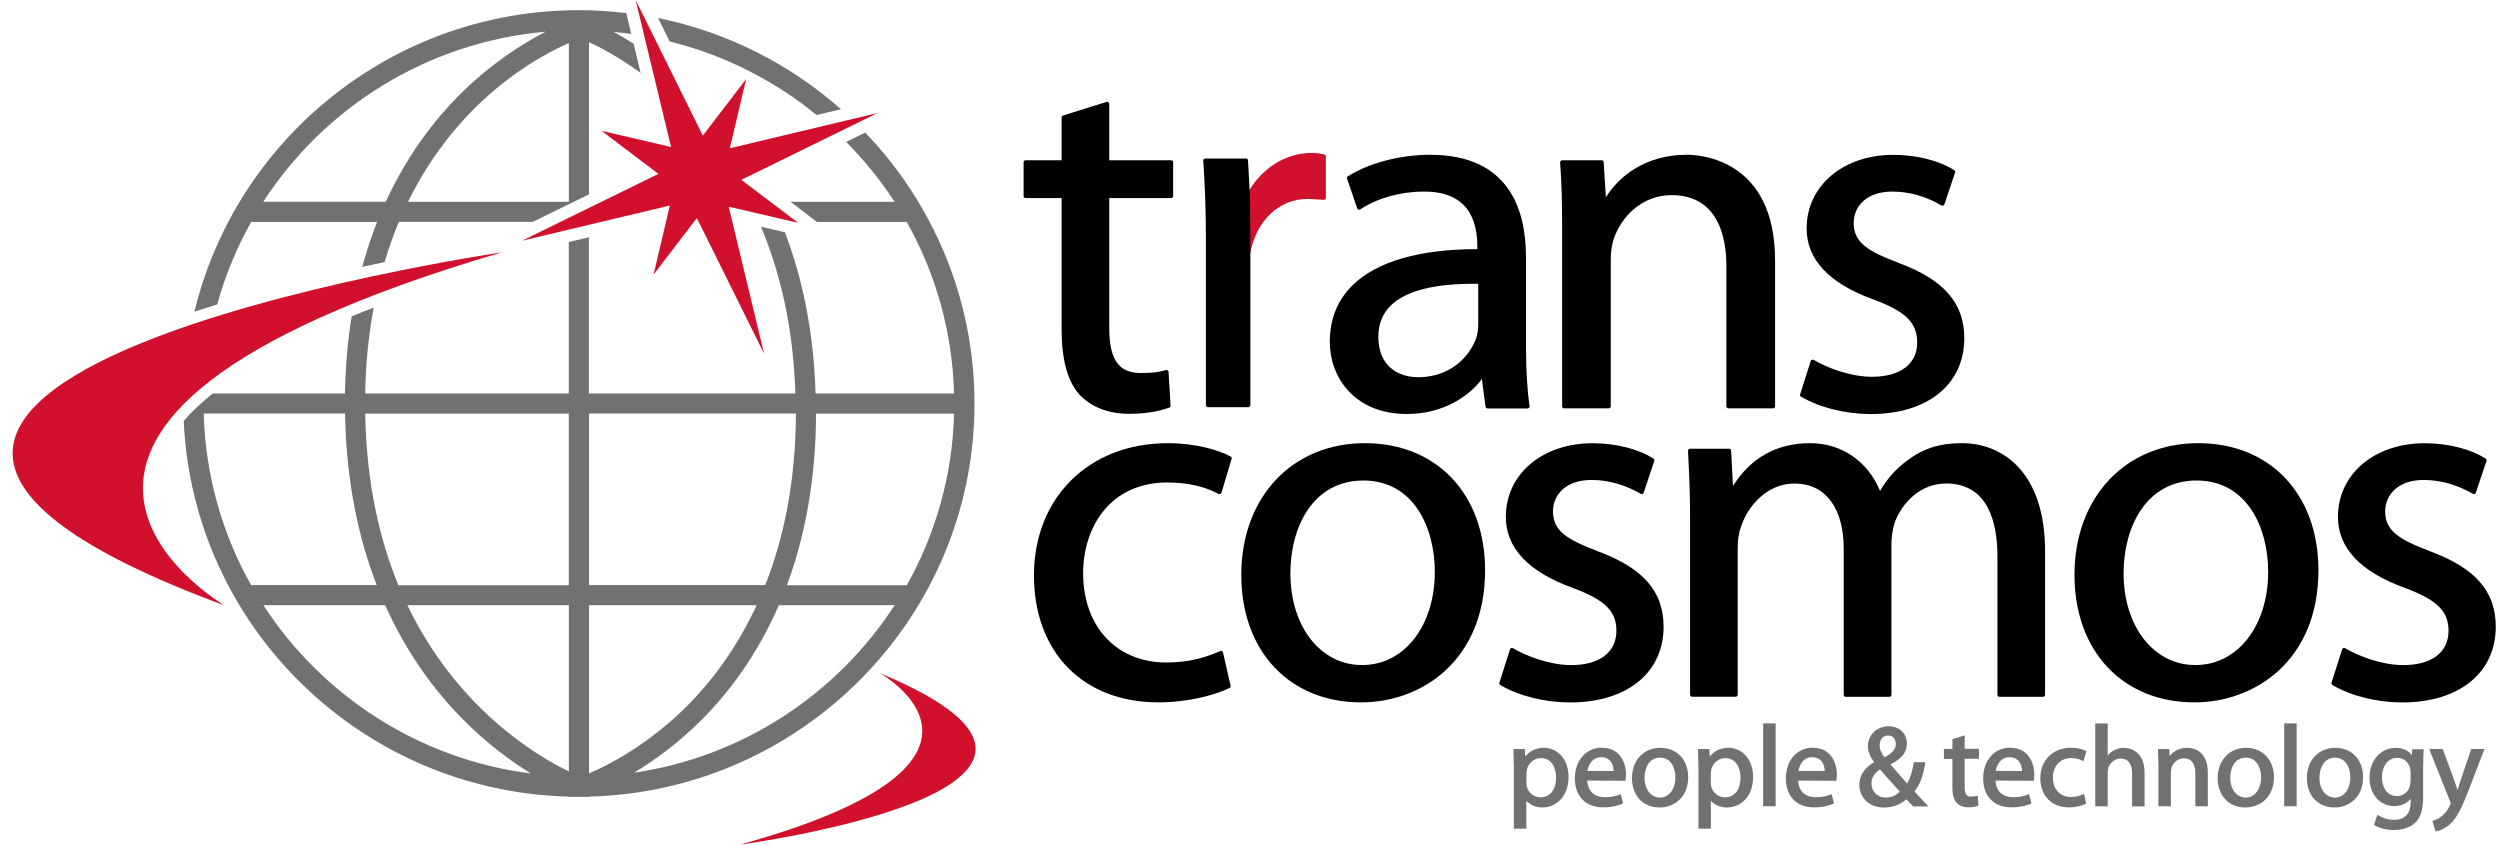
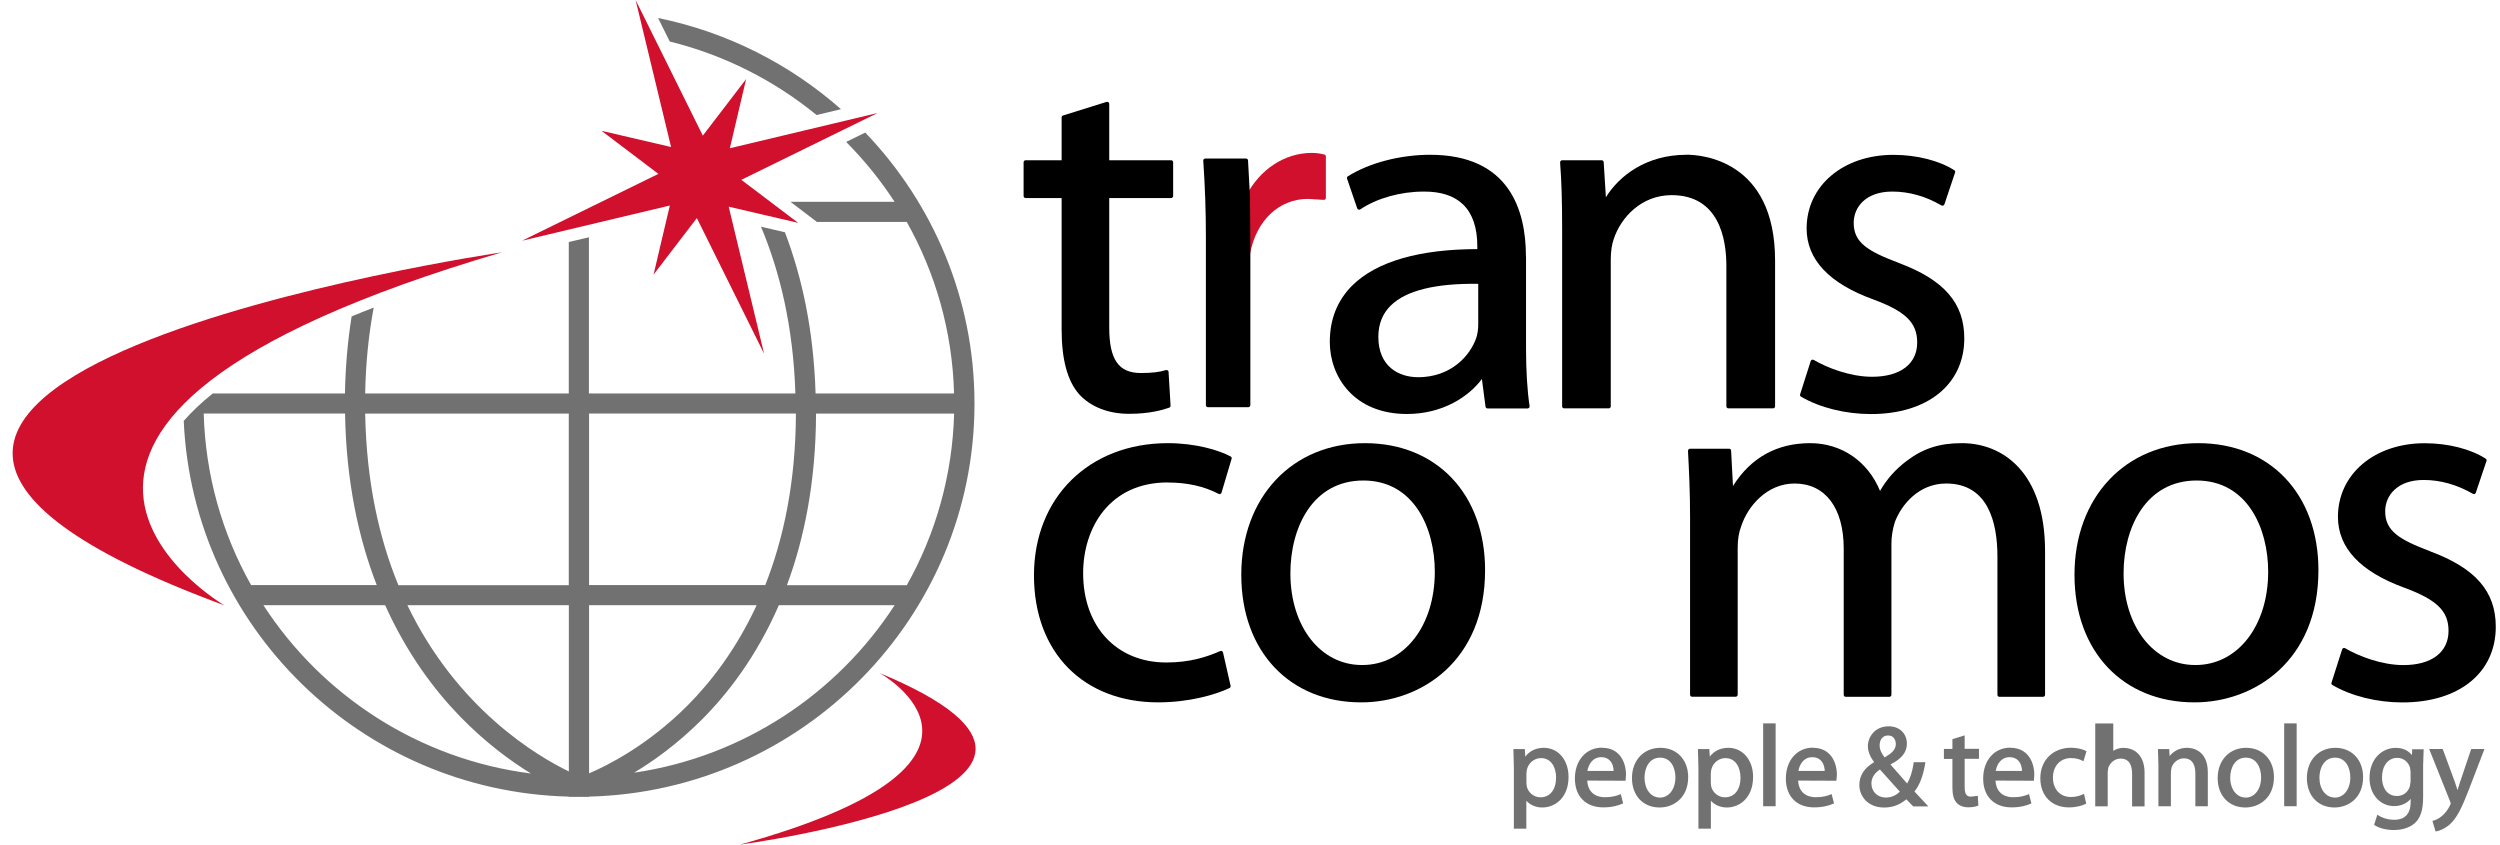
<svg xmlns="http://www.w3.org/2000/svg" width="148" height="50" viewBox="0 0 148 50" fill="none">
  <g clip-path="url(#clip0_15061_165479)">
    <path d="M91.4 44.27C90.928 44.27 90.552 44.456 90.295 44.794C90.286 44.63 90.268 44.343 90.268 44.343H89.594L89.621 45.473V49.056H90.359V47.406C90.584 47.652 90.919 47.803 91.304 47.803C92.051 47.803 92.858 47.237 92.858 45.988C92.858 44.99 92.244 44.27 91.395 44.27H91.4ZM92.12 46.016C92.12 46.745 91.767 47.201 91.198 47.201C90.813 47.201 90.479 46.936 90.387 46.563L90.364 46.339V45.774L90.387 45.601L90.396 45.546C90.492 45.154 90.836 44.88 91.226 44.88C91.845 44.88 92.12 45.45 92.12 46.016Z" fill="#727171" />
    <path d="M94.844 44.26C93.895 44.26 93.234 45.012 93.234 46.088C93.234 47.164 93.895 47.797 94.912 47.797C95.449 47.797 95.816 47.679 96.036 47.583L96.091 47.56L95.948 47.009L95.871 47.041C95.683 47.118 95.426 47.196 94.995 47.196C94.697 47.196 94.018 47.091 93.963 46.211C94.115 46.211 96.237 46.22 96.237 46.22V46.165L96.26 45.869C96.26 45.13 95.893 44.269 94.848 44.269L94.844 44.26ZM94.793 44.825C95.004 44.825 95.174 44.889 95.297 45.017C95.495 45.217 95.522 45.495 95.527 45.641H93.972C94.041 45.249 94.284 44.825 94.793 44.825Z" fill="#727171" />
    <path d="M98.299 44.27C97.305 44.27 96.612 45.008 96.612 46.061C96.612 47.114 97.282 47.803 98.244 47.803H98.254C99.065 47.803 99.941 47.242 99.941 46.002C99.941 44.981 99.267 44.27 98.299 44.27ZM98.267 47.215H98.263C97.736 47.215 97.355 46.722 97.355 46.043C97.355 45.45 97.639 44.853 98.281 44.853C98.923 44.853 99.184 45.459 99.184 46.025C99.184 46.718 98.799 47.219 98.267 47.219V47.215Z" fill="#727171" />
    <path d="M102.325 44.27C101.853 44.27 101.477 44.456 101.22 44.789C101.211 44.625 101.192 44.343 101.192 44.343H100.519L100.546 45.473V49.056H101.284V47.406C101.509 47.652 101.844 47.803 102.229 47.803C102.98 47.803 103.783 47.237 103.783 45.988C103.783 44.99 103.168 44.27 102.32 44.27H102.325ZM103.04 46.016C103.04 46.745 102.687 47.201 102.119 47.201C101.733 47.201 101.399 46.936 101.303 46.563L101.28 46.339V45.774L101.303 45.592L101.312 45.546C101.413 45.154 101.756 44.88 102.142 44.88C102.76 44.88 103.035 45.45 103.035 46.016H103.04Z" fill="#727171" />
    <path d="M104.379 42.824V47.729H105.117V42.824H105.048H104.379Z" fill="#727171" />
    <path d="M107.332 44.26C106.387 44.26 105.723 45.012 105.723 46.088C105.723 47.164 106.378 47.797 107.396 47.797C107.932 47.797 108.304 47.679 108.519 47.583L108.574 47.56L108.432 47.009L108.354 47.041C108.162 47.118 107.91 47.196 107.479 47.196C107.181 47.196 106.502 47.091 106.447 46.211C106.598 46.211 108.716 46.22 108.716 46.22L108.744 45.869C108.744 45.13 108.373 44.269 107.327 44.269L107.332 44.26ZM107.286 44.825C107.497 44.825 107.667 44.889 107.79 45.017C107.987 45.212 108.02 45.495 108.024 45.641H106.465C106.534 45.249 106.777 44.825 107.286 44.825Z" fill="#727171" />
    <path d="M113.97 45.203L113.984 45.121H113.296L113.287 45.181C113.209 45.7 113.076 46.083 112.902 46.384C112.783 46.247 111.99 45.345 111.916 45.258C112.581 44.912 112.888 44.533 112.888 44.027C112.888 43.421 112.448 42.997 111.811 42.997C111.008 42.997 110.578 43.608 110.578 44.182C110.578 44.479 110.71 44.802 110.949 45.121C110.371 45.459 110.073 45.91 110.073 46.471C110.073 47.136 110.578 47.806 111.54 47.806C112.049 47.806 112.476 47.638 112.856 47.319C112.893 47.355 113.26 47.738 113.26 47.738H113.292H114.158C114.158 47.738 113.406 46.936 113.337 46.858C113.635 46.484 113.842 45.96 113.97 45.213V45.203ZM111.568 44.839C111.394 44.606 111.274 44.392 111.274 44.123C111.274 43.831 111.426 43.54 111.77 43.54H111.779C112.136 43.54 112.233 43.859 112.233 44.05C112.233 44.383 111.976 44.602 111.572 44.839H111.568ZM111.293 45.554C111.371 45.641 112.379 46.763 112.471 46.867C112.251 47.086 111.962 47.214 111.65 47.214H111.641C111.146 47.214 110.788 46.863 110.788 46.375C110.788 45.974 111.054 45.714 111.293 45.554Z" fill="#727171" />
    <path d="M116.308 43.535L116.211 43.563L115.583 43.759V44.338H115.079V44.93H115.583V46.626C115.583 47.046 115.661 47.337 115.831 47.524C115.991 47.702 116.239 47.793 116.523 47.793C116.785 47.793 116.977 47.743 117.069 47.711L117.119 47.693L117.087 47.114L117 47.123L116.679 47.16C116.487 47.16 116.308 47.091 116.308 46.599V44.921H117.156V44.329H116.308V43.526V43.535Z" fill="#727171" />
    <path d="M119.013 44.26C118.064 44.26 117.404 45.012 117.404 46.088C117.404 47.164 118.064 47.797 119.082 47.797C119.651 47.797 120.027 47.665 120.205 47.583L120.26 47.56L120.118 47.009L120.04 47.041C119.848 47.118 119.596 47.196 119.165 47.196C118.867 47.196 118.184 47.091 118.133 46.211C118.285 46.211 120.407 46.22 120.407 46.22L120.43 45.869C120.43 45.13 120.059 44.269 119.018 44.269L119.013 44.26ZM118.968 44.825C119.174 44.825 119.348 44.889 119.472 45.017C119.664 45.212 119.701 45.495 119.706 45.641H118.147C118.216 45.249 118.459 44.825 118.968 44.825Z" fill="#727171" />
    <path d="M122.607 44.88C122.859 44.88 123.079 44.93 123.263 45.026L123.341 45.067L123.52 44.474L123.469 44.447C123.313 44.365 122.992 44.265 122.612 44.265C121.539 44.265 120.787 45.003 120.787 46.065C120.787 47.127 121.47 47.798 122.483 47.798C122.901 47.798 123.258 47.697 123.451 47.602L123.506 47.579L123.373 46.995L123.29 47.032C123.125 47.105 122.91 47.182 122.593 47.182C121.961 47.182 121.534 46.722 121.534 46.038C121.534 45.354 121.961 44.876 122.616 44.876L122.607 44.88Z" fill="#727171" />
-     <path d="M125.748 44.27C125.514 44.27 125.294 44.329 125.106 44.447C124.978 44.511 124.868 44.616 124.776 44.73V42.829H124.038V47.734H124.776V45.706L124.808 45.455C124.905 45.181 125.17 44.908 125.537 44.908C126.106 44.908 126.22 45.396 126.22 45.801V47.739H126.958V45.738C126.958 44.662 126.307 44.279 125.748 44.279V44.27Z" fill="#727171" />
+     <path d="M125.748 44.27C125.514 44.27 125.294 44.329 125.106 44.447V42.829H124.038V47.734H124.776V45.706L124.808 45.455C124.905 45.181 125.17 44.908 125.537 44.908C126.106 44.908 126.22 45.396 126.22 45.801V47.739H126.958V45.738C126.958 44.662 126.307 44.279 125.748 44.279V44.27Z" fill="#727171" />
    <path d="M129.475 44.27C128.984 44.27 128.64 44.507 128.443 44.757C128.434 44.602 128.416 44.343 128.416 44.343H127.751L127.778 45.291V47.73H128.517V45.701L128.553 45.45C128.659 45.122 128.961 44.894 129.282 44.894C129.846 44.894 129.965 45.382 129.965 45.788V47.73H130.703V45.719C130.703 44.338 129.686 44.27 129.479 44.27H129.475Z" fill="#727171" />
    <path d="M132.973 44.27C131.978 44.27 131.286 45.008 131.286 46.061C131.286 47.114 131.96 47.803 132.923 47.803H132.927C133.743 47.803 134.619 47.242 134.619 46.002C134.619 44.981 133.941 44.27 132.973 44.27ZM132.941 47.215H132.937C132.414 47.215 132.029 46.722 132.029 46.043C132.029 45.45 132.313 44.853 132.955 44.853C133.597 44.853 133.858 45.459 133.858 46.025C133.858 46.718 133.473 47.219 132.941 47.219V47.215Z" fill="#727171" />
    <path d="M135.224 42.824V47.729H135.962V42.824H135.888H135.224Z" fill="#727171" />
    <path d="M138.255 44.27C137.26 44.27 136.567 45.008 136.567 46.061C136.567 47.114 137.237 47.803 138.199 47.803H138.204C139.02 47.803 139.896 47.242 139.896 46.002C139.896 44.981 139.222 44.27 138.255 44.27ZM138.222 47.215H138.218C137.691 47.215 137.31 46.722 137.31 46.043C137.31 45.45 137.599 44.853 138.236 44.853C138.873 44.853 139.139 45.459 139.139 46.025C139.139 46.718 138.754 47.219 138.222 47.219V47.215Z" fill="#727171" />
    <path d="M142.802 44.342C142.802 44.342 142.798 44.561 142.789 44.702C142.624 44.497 142.335 44.273 141.821 44.273C141.051 44.273 140.276 44.889 140.276 46.06C140.276 47.022 140.891 47.72 141.734 47.72C142.138 47.72 142.486 47.56 142.711 47.296V47.46C142.711 48.171 142.381 48.531 141.734 48.531C141.257 48.531 140.932 48.353 140.817 48.281L140.739 48.23L140.547 48.828L140.593 48.859C140.854 49.033 141.285 49.138 141.716 49.138C142.009 49.138 142.555 49.083 142.958 48.732C143.298 48.417 143.449 47.939 143.449 47.191V45.308L143.481 44.355H143.408H142.812L142.802 44.342ZM142.706 45.687V46.27L142.66 46.562C142.555 46.904 142.257 47.123 141.904 47.123C141.248 47.123 141.014 46.535 141.014 46.029C141.014 45.336 141.377 44.866 141.913 44.866C142.275 44.866 142.559 45.085 142.674 45.445L142.706 45.682V45.687Z" fill="#727171" />
    <path d="M146.975 44.342H146.296L145.636 46.297C145.636 46.297 145.485 46.772 145.485 46.776C145.42 46.58 145.333 46.307 145.333 46.307L144.609 44.342H143.807L145.044 47.437L145.086 47.56L145.044 47.67C144.925 47.925 144.746 48.157 144.568 48.299C144.421 48.431 144.238 48.531 144.073 48.577L143.999 48.595L144.187 49.224L144.251 49.211C144.338 49.197 144.65 49.119 145.012 48.819C145.453 48.431 145.751 47.793 146.154 46.753L147.08 44.342H146.975Z" fill="#727171" />
    <path d="M69.138 28.565C70.275 28.565 71.288 28.788 72.145 29.239C72.177 29.258 72.214 29.258 72.246 29.239C72.278 29.226 72.301 29.198 72.315 29.162L72.911 27.161C72.929 27.106 72.902 27.047 72.856 27.024C72.182 26.659 70.802 26.235 69.138 26.235C64.471 26.235 61.211 29.454 61.211 34.058C61.211 38.662 64.168 41.58 68.565 41.58C70.362 41.58 71.925 41.142 72.787 40.732C72.837 40.709 72.865 40.65 72.851 40.595L72.402 38.626C72.393 38.594 72.37 38.562 72.338 38.544C72.306 38.53 72.269 38.526 72.237 38.544C71.467 38.877 70.49 39.219 69.046 39.219C66.098 39.219 64.122 37.094 64.122 33.935C64.122 31.259 65.672 28.56 69.133 28.56L69.138 28.565Z" fill="black" />
-     <path d="M94.591 32.631C92.757 31.938 91.937 31.432 91.937 30.265C91.937 29.344 92.643 28.414 94.22 28.414C95.21 28.414 96.187 28.692 97.131 29.234C97.163 29.253 97.2 29.253 97.232 29.244C97.269 29.23 97.291 29.202 97.305 29.171L97.933 27.288C97.952 27.238 97.933 27.178 97.888 27.151C97.007 26.581 95.659 26.239 94.279 26.239C91.304 26.239 89.145 28.072 89.145 30.597C89.145 32.435 90.474 33.852 93.097 34.8C95.013 35.512 95.691 36.177 95.691 37.344C95.691 38.612 94.692 39.373 93.023 39.373C91.726 39.373 90.35 38.835 89.571 38.375C89.539 38.356 89.498 38.352 89.466 38.365C89.429 38.379 89.406 38.407 89.392 38.443L88.764 40.412C88.746 40.467 88.769 40.526 88.815 40.554C89.938 41.21 91.451 41.584 92.959 41.584C96.315 41.584 98.484 39.829 98.484 37.103C98.484 35.01 97.282 33.633 94.591 32.635V32.631Z" fill="black" />
    <path d="M116.144 26.235C114.828 26.235 113.856 26.545 112.889 27.275C112.201 27.79 111.687 28.383 111.298 29.062C110.587 27.32 109.024 26.235 107.167 26.235C105.187 26.235 103.651 27.092 102.592 28.77C102.573 28.387 102.482 26.677 102.482 26.677C102.482 26.614 102.427 26.564 102.362 26.564H100.052C100.02 26.564 99.988 26.577 99.965 26.6C99.942 26.623 99.933 26.655 99.933 26.687V26.769C99.992 27.918 100.052 29.103 100.052 30.589V41.129C100.052 41.197 100.107 41.247 100.171 41.247H102.752C102.816 41.247 102.871 41.193 102.871 41.129V32.412C102.871 31.947 102.94 31.514 103.073 31.172C103.467 29.942 104.627 28.624 106.236 28.624C108.056 28.624 109.148 30.065 109.148 32.476V41.133C109.148 41.202 109.203 41.252 109.271 41.252H111.853C111.921 41.252 111.972 41.197 111.972 41.133V32.175C111.972 31.779 112.045 31.314 112.178 30.899C112.577 29.85 113.613 28.624 115.213 28.624C117.721 28.624 118.248 30.976 118.248 32.955V41.133C118.248 41.202 118.303 41.252 118.367 41.252H120.948C121.017 41.252 121.068 41.197 121.068 41.133V32.627C121.068 27.918 118.523 26.235 116.144 26.235Z" fill="black" />
    <path d="M143.857 32.631C142.024 31.938 141.203 31.432 141.203 30.265C141.203 29.344 141.909 28.414 143.481 28.414C144.472 28.414 145.453 28.692 146.397 29.234C146.429 29.253 146.466 29.253 146.498 29.244C146.53 29.23 146.558 29.202 146.567 29.171L147.2 27.288C147.218 27.238 147.2 27.178 147.149 27.151C146.269 26.581 144.921 26.239 143.541 26.239C140.566 26.239 138.406 28.072 138.406 30.597C138.406 32.435 139.736 33.852 142.358 34.8C144.27 35.512 144.953 36.177 144.953 37.344C144.953 38.612 143.954 39.373 142.28 39.373C140.983 39.373 139.612 38.835 138.833 38.375C138.801 38.356 138.759 38.352 138.727 38.365C138.691 38.379 138.668 38.407 138.654 38.443L138.026 40.412C138.007 40.467 138.03 40.526 138.081 40.554C139.199 41.21 140.712 41.584 142.225 41.584C145.581 41.584 147.75 39.829 147.75 37.103C147.75 35.01 146.549 33.633 143.857 32.635V32.631Z" fill="black" />
    <path d="M80.801 26.235C76.492 26.235 73.484 29.44 73.484 34.026C73.484 38.612 76.396 41.58 80.568 41.58H80.595C84.121 41.58 87.917 39.132 87.917 33.757C87.917 29.258 85.056 26.235 80.801 26.235ZM80.65 39.369H80.618C78.17 39.369 76.391 37.085 76.391 33.94C76.391 31.204 77.725 28.446 80.71 28.446C83.694 28.446 84.941 31.245 84.941 33.848C84.941 37.049 83.135 39.369 80.65 39.369Z" fill="black" />
    <path d="M130.136 26.235C125.822 26.235 122.81 29.44 122.81 34.026C122.81 38.612 125.725 41.58 129.897 41.58H129.925C133.455 41.58 137.251 39.132 137.251 33.757C137.251 29.258 134.395 26.235 130.136 26.235ZM129.984 39.369H129.952C127.5 39.369 125.716 37.085 125.716 33.94C125.716 31.204 127.055 28.446 130.039 28.446C133.024 28.446 134.276 31.245 134.276 33.848C134.276 37.049 132.469 39.369 129.98 39.369H129.984Z" fill="black" />
    <path d="M69.33 9.486H65.667V6.145C65.667 6.108 65.649 6.072 65.617 6.049C65.585 6.026 65.543 6.022 65.511 6.031L62.93 6.838C62.88 6.851 62.848 6.897 62.848 6.952V9.486H60.716C60.652 9.486 60.597 9.541 60.597 9.605V11.606C60.597 11.67 60.652 11.725 60.716 11.725H62.848V19.483C62.848 21.293 63.192 22.561 63.898 23.354C64.581 24.092 65.621 24.498 66.841 24.498C68.06 24.498 68.831 24.27 69.22 24.133C69.271 24.115 69.303 24.065 69.298 24.015L69.179 22.018C69.179 21.982 69.161 21.95 69.129 21.927C69.097 21.904 69.06 21.9 69.023 21.909C68.62 22.032 68.198 22.082 67.529 22.082C66.222 22.082 65.667 21.28 65.667 19.397V11.725H69.33C69.394 11.725 69.45 11.67 69.45 11.606V9.605C69.45 9.536 69.394 9.486 69.33 9.486Z" fill="black" />
    <path d="M99.831 9.163C97.447 9.163 95.843 10.421 95.068 11.679C95.04 11.242 94.939 9.6 94.939 9.6C94.939 9.537 94.88 9.486 94.82 9.486H92.478C92.445 9.486 92.413 9.5 92.391 9.527C92.368 9.55 92.358 9.582 92.358 9.619C92.445 10.763 92.478 11.93 92.478 13.521V24.056C92.478 24.125 92.533 24.175 92.597 24.175H95.237C95.306 24.175 95.357 24.12 95.357 24.056V15.34C95.357 14.898 95.425 14.446 95.531 14.159C95.957 12.86 97.181 11.552 98.96 11.552C101.78 11.552 102.201 14.168 102.201 15.727V24.056C102.201 24.125 102.257 24.175 102.325 24.175H104.966C105.03 24.175 105.085 24.12 105.085 24.056V15.426C105.085 9.464 100.707 9.158 99.831 9.158V9.163Z" fill="black" />
    <path d="M112.394 15.558C110.555 14.865 109.739 14.355 109.739 13.192C109.739 12.271 110.445 11.341 112.022 11.341C113.012 11.341 113.994 11.615 114.933 12.162C114.965 12.18 115.002 12.185 115.034 12.171C115.066 12.158 115.094 12.13 115.108 12.098L115.74 10.216C115.759 10.161 115.74 10.106 115.694 10.079C114.814 9.509 113.466 9.167 112.086 9.167C109.111 9.167 106.952 11 106.952 13.525C106.952 15.362 108.281 16.78 110.904 17.728C112.82 18.439 113.498 19.105 113.498 20.277C113.498 21.544 112.499 22.305 110.826 22.305C109.528 22.305 108.153 21.767 107.373 21.307C107.341 21.289 107.305 21.284 107.268 21.298C107.231 21.311 107.208 21.339 107.195 21.371L106.567 23.345C106.548 23.395 106.567 23.454 106.617 23.481C107.74 24.138 109.249 24.512 110.761 24.512C114.117 24.512 116.286 22.752 116.286 20.03C116.286 17.938 115.085 16.561 112.394 15.563V15.558Z" fill="black" />
    <path d="M90.336 15.19C90.336 12.441 89.355 9.163 84.665 9.163C82.896 9.163 81.076 9.637 79.796 10.435C79.751 10.462 79.728 10.522 79.746 10.576L80.347 12.336C80.36 12.372 80.388 12.4 80.424 12.409C80.461 12.423 80.498 12.418 80.53 12.395C81.511 11.734 82.909 11.342 84.276 11.342C85.307 11.333 86.096 11.593 86.627 12.117C87.178 12.66 87.457 13.485 87.457 14.57V14.748C84.037 14.748 81.484 15.486 80.062 16.895C79.173 17.774 78.724 18.901 78.724 20.241C78.724 22.297 80.149 24.508 83.29 24.508C85.431 24.508 86.962 23.464 87.728 22.438C87.769 22.734 87.943 24.075 87.943 24.075C87.952 24.134 88.003 24.18 88.062 24.18H90.433C90.469 24.18 90.501 24.161 90.524 24.139C90.547 24.111 90.556 24.079 90.552 24.043C90.414 23.131 90.341 21.941 90.341 20.601V15.194L90.336 15.19ZM83.941 22.329C82.808 22.329 81.598 21.7 81.598 19.94C81.598 19.183 81.85 18.559 82.341 18.08C83.249 17.195 84.991 16.767 87.512 16.803V19.197C87.512 19.493 87.471 19.767 87.398 19.995C87.026 21.07 85.898 22.333 83.936 22.333L83.941 22.329Z" fill="black" />
    <path d="M78.404 9.148C78.138 9.08 77.918 9.053 77.652 9.053C76.052 9.053 74.562 10.033 73.769 11.606C73.76 11.624 73.755 11.651 73.755 11.669V12.344L73.764 15.029C73.764 15.093 73.814 15.13 73.874 15.139C73.934 15.143 73.989 15.088 74.002 15.029C74.369 13.051 75.717 11.774 77.436 11.774L78.294 11.829H78.358C78.39 11.838 78.427 11.829 78.45 11.806C78.472 11.783 78.491 11.752 78.491 11.715V9.262C78.491 9.208 78.454 9.162 78.399 9.148H78.404Z" fill="#D0102C" />
    <path d="M74.002 12.349V11.674L73.883 9.5C73.883 9.436 73.828 9.386 73.764 9.386H71.353C71.32 9.386 71.288 9.399 71.265 9.422C71.243 9.445 71.229 9.477 71.233 9.513C71.339 11.077 71.389 12.508 71.389 14.022V23.987C71.389 24.056 71.444 24.106 71.508 24.106H73.901C73.934 24.106 73.966 24.092 73.984 24.069C74.007 24.047 74.021 24.015 74.021 23.987V15.029L74.007 12.34L74.002 12.349Z" fill="black" />
    <path d="M29.706 14.938C29.706 14.938 -22.508 22.62 13.289 35.84C13.289 35.84 -5.031 25.15 29.706 14.938Z" fill="#D0102C" />
    <path d="M43.812 50C43.812 50 68.588 46.713 52.083 39.848C52.083 39.848 61.527 45.095 43.812 50Z" fill="#D0102C" />
    <path d="M39.65 2.457C42.887 3.259 45.844 4.768 48.343 6.81L49.787 6.464C46.766 3.802 43.057 1.901 38.958 1.066L39.646 2.452L39.65 2.457Z" fill="#727171" />
-     <path d="M14.866 13.138H22.325C21.995 13.963 21.706 14.857 21.445 15.8C21.894 15.705 22.338 15.609 22.765 15.518C23.017 14.674 23.301 13.877 23.613 13.133H31.544L34.868 11.506V2.493C35.519 2.794 36.633 3.378 37.926 4.317L37.509 2.585C37.078 2.311 36.675 2.079 36.322 1.887C36.675 1.919 37.023 1.965 37.371 2.015L37.073 0.775C36.157 0.665 35.221 0.602 34.277 0.602C23.246 0.602 13.981 8.224 11.51 18.453C11.945 18.308 12.395 18.166 12.858 18.025C13.334 16.302 14.013 14.665 14.87 13.138H14.866ZM33.676 11.948H24.154C25.319 9.578 26.726 7.786 28.019 6.487C30.261 4.239 32.526 3.054 33.676 2.548V11.948ZM32.301 1.878C30.985 2.553 29.105 3.724 27.216 5.602C25.736 7.08 24.122 9.154 22.834 11.944H15.585C19.207 6.359 25.291 2.493 32.301 1.878Z" fill="#727171" />
    <path d="M43.207 8.776L44.17 4.682L41.607 8.028L37.628 0L39.728 8.703L35.611 7.745L38.976 10.294L30.902 14.251L39.654 12.167L38.691 16.256L41.254 12.91L45.234 20.938L43.139 12.236L47.251 13.193L43.886 10.645L51.959 6.688L43.207 8.776Z" fill="#D0102C" />
    <path d="M51.226 7.846L50.093 8.402C51.162 9.482 52.129 10.668 52.959 11.948H46.797L48.361 13.138H53.679C55.38 16.161 56.383 19.616 56.48 23.295H48.282C48.168 19.525 47.467 16.37 46.467 13.749L45.05 13.421C46.16 16.061 46.962 19.32 47.086 23.295H34.864V14.046L33.672 14.328V23.295H21.619C21.651 21.444 21.834 19.758 22.123 18.208C21.674 18.381 21.238 18.559 20.816 18.732C20.592 20.141 20.45 21.659 20.422 23.295H12.592C11.899 23.851 11.331 24.394 10.877 24.918C11.413 37.085 21.38 46.855 33.676 47.16V47.174H34.868V47.16C47.508 46.841 57.69 36.529 57.69 23.888C57.69 17.674 55.224 12.026 51.221 7.846H51.226ZM12.064 24.48H20.427C20.495 28.524 21.233 31.884 22.302 34.637H14.866C13.165 31.615 12.161 28.159 12.06 24.48H12.064ZM15.59 35.827H22.801C24.09 38.699 25.722 40.855 27.216 42.396C28.72 43.951 30.219 45.045 31.43 45.792C24.791 44.944 19.06 41.175 15.59 35.822V35.827ZM33.676 45.669C31.81 44.767 27.074 41.977 24.117 35.827H33.676V45.669ZM33.676 34.642H23.585C22.453 31.898 21.692 28.542 21.619 24.485H33.672V34.642H33.676ZM34.873 24.48H47.118C47.104 28.588 46.371 31.934 45.303 34.637H34.873V24.48ZM34.873 35.827H44.794C43.588 38.435 42.084 40.377 40.704 41.763C38.343 44.129 35.955 45.323 34.873 45.783V35.832V35.827ZM37.541 45.742C38.705 45.04 40.099 44.042 41.507 42.642C43.075 41.083 44.789 38.859 46.109 35.827H52.963C49.566 41.065 44.005 44.794 37.545 45.742H37.541ZM53.683 34.642H46.586C47.609 31.888 48.296 28.538 48.31 24.485H56.484C56.383 28.164 55.38 31.624 53.683 34.642Z" fill="#727171" />
  </g>
  <defs>
    <clipPath id="clip0_15061_165479">
      <rect width="147" height="50" fill="white" transform="translate(0.75)" />
    </clipPath>
  </defs>
</svg>